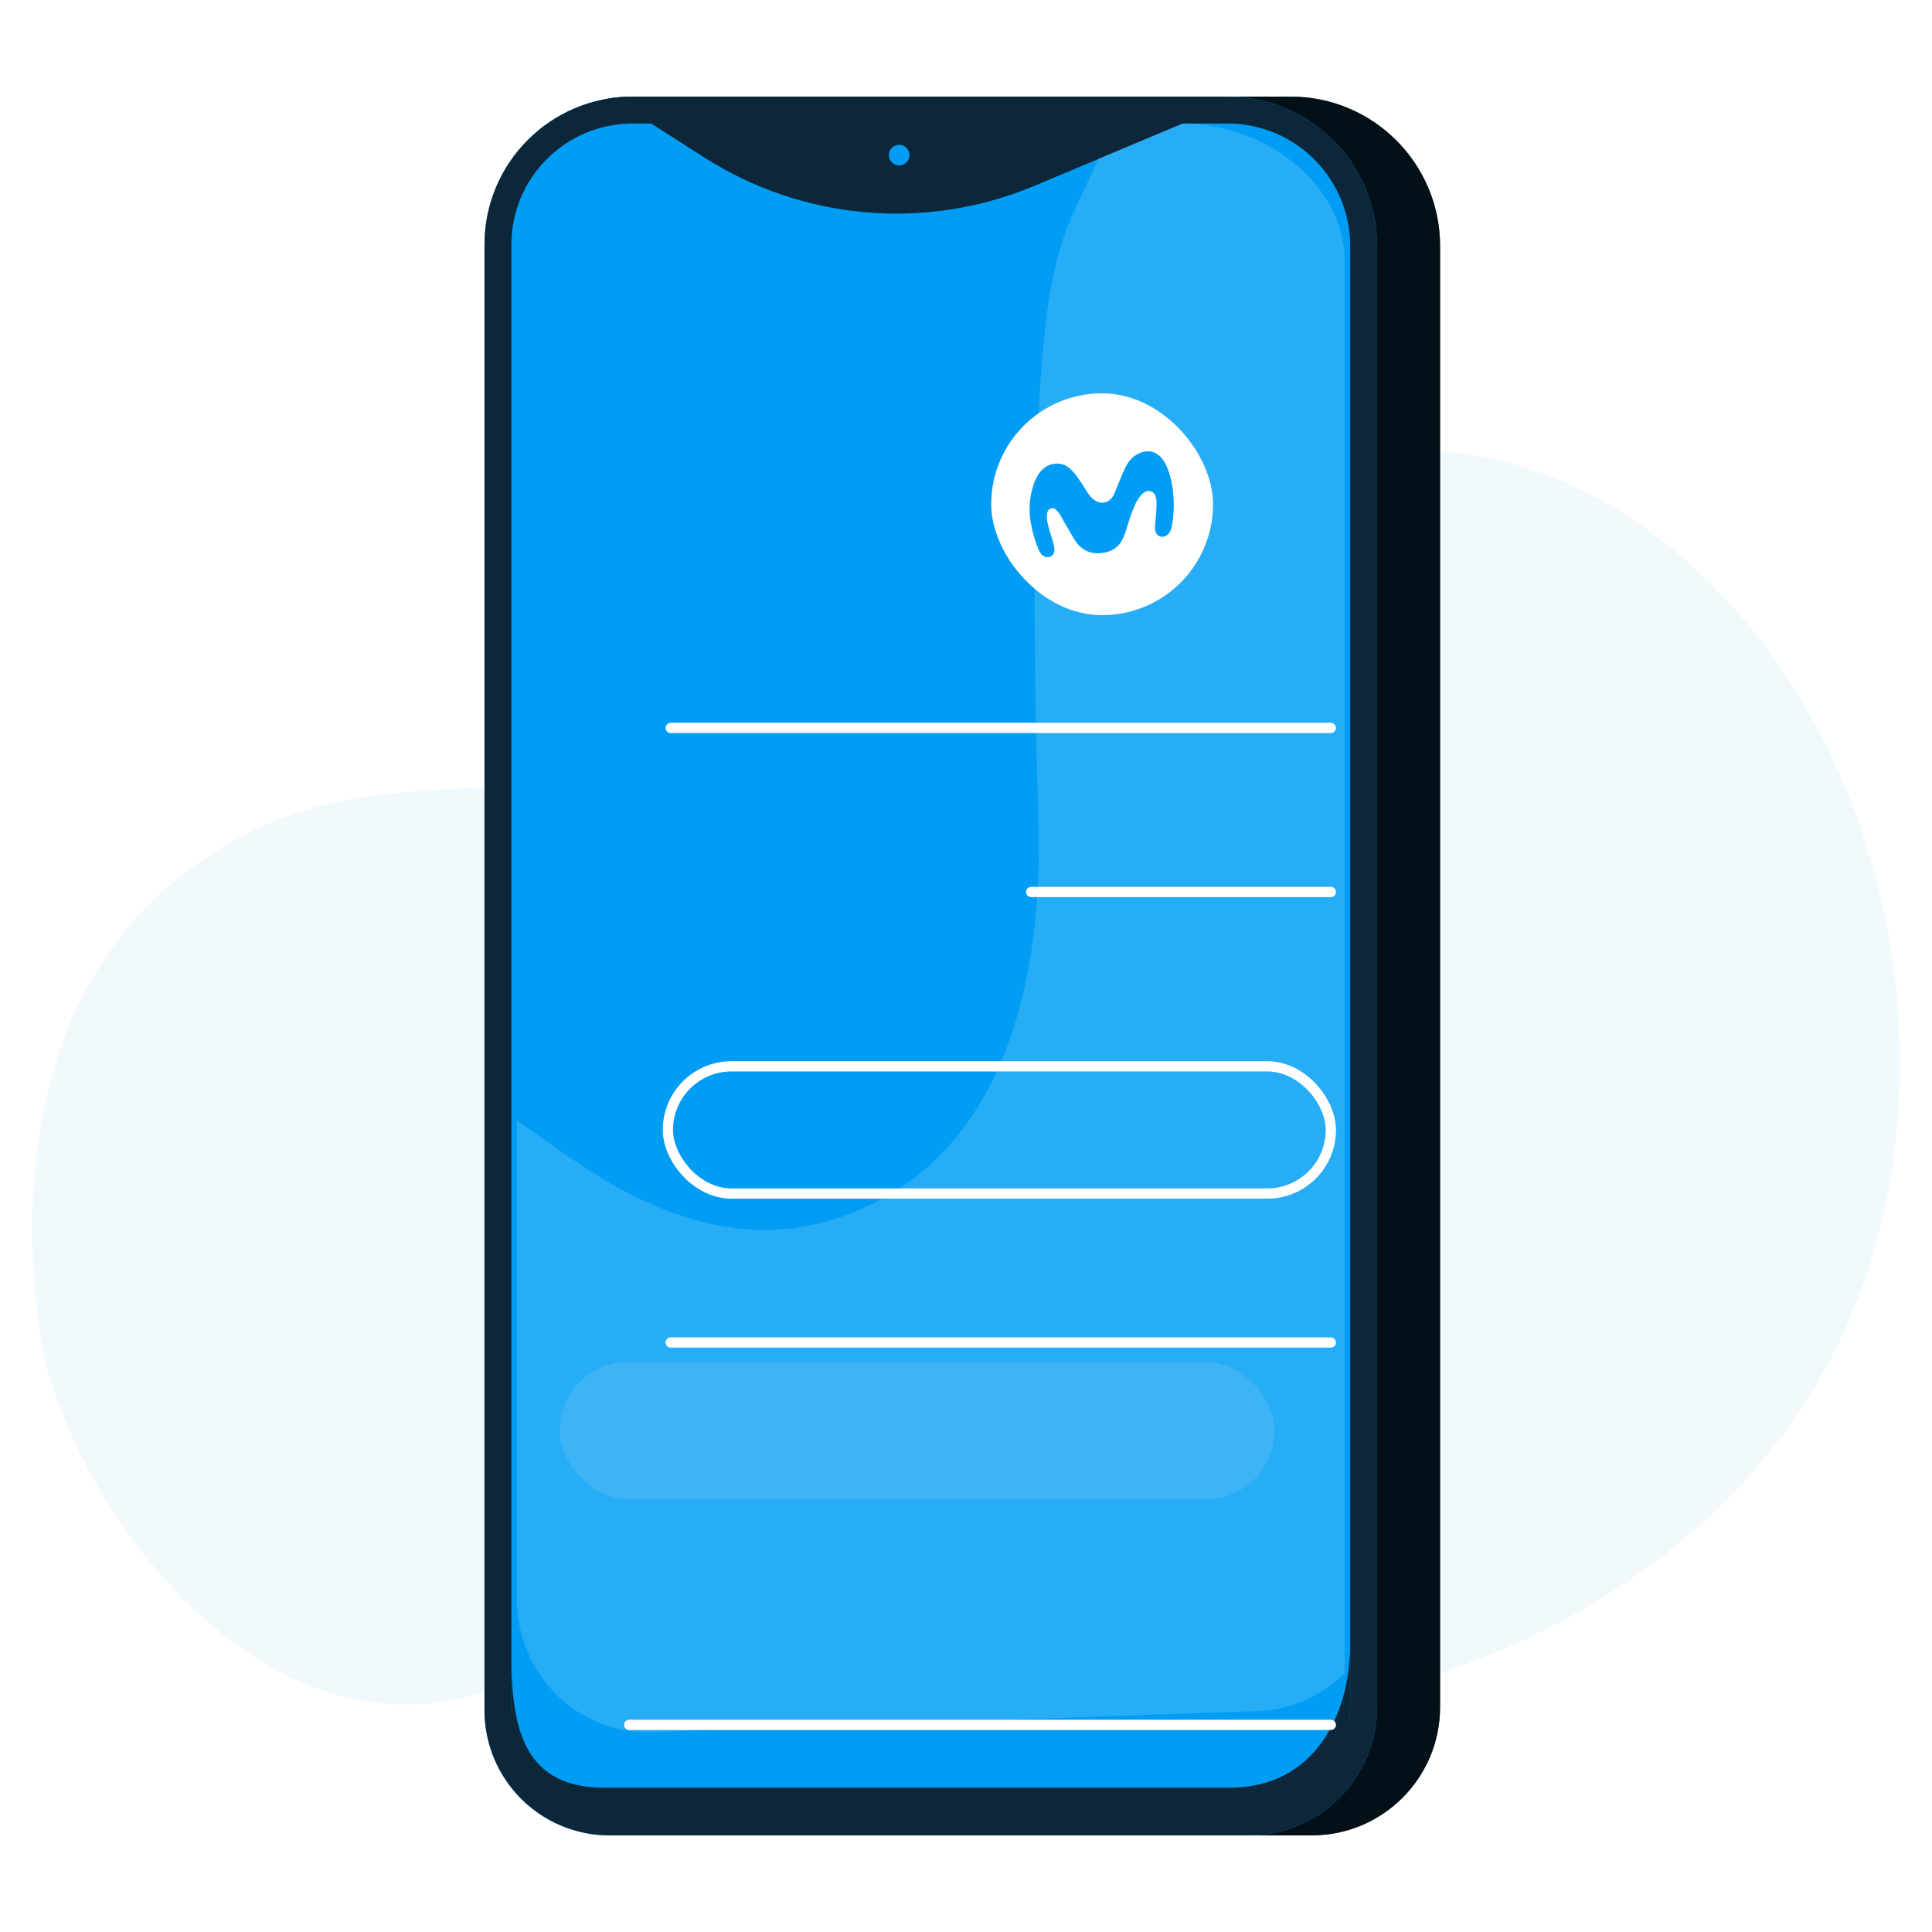
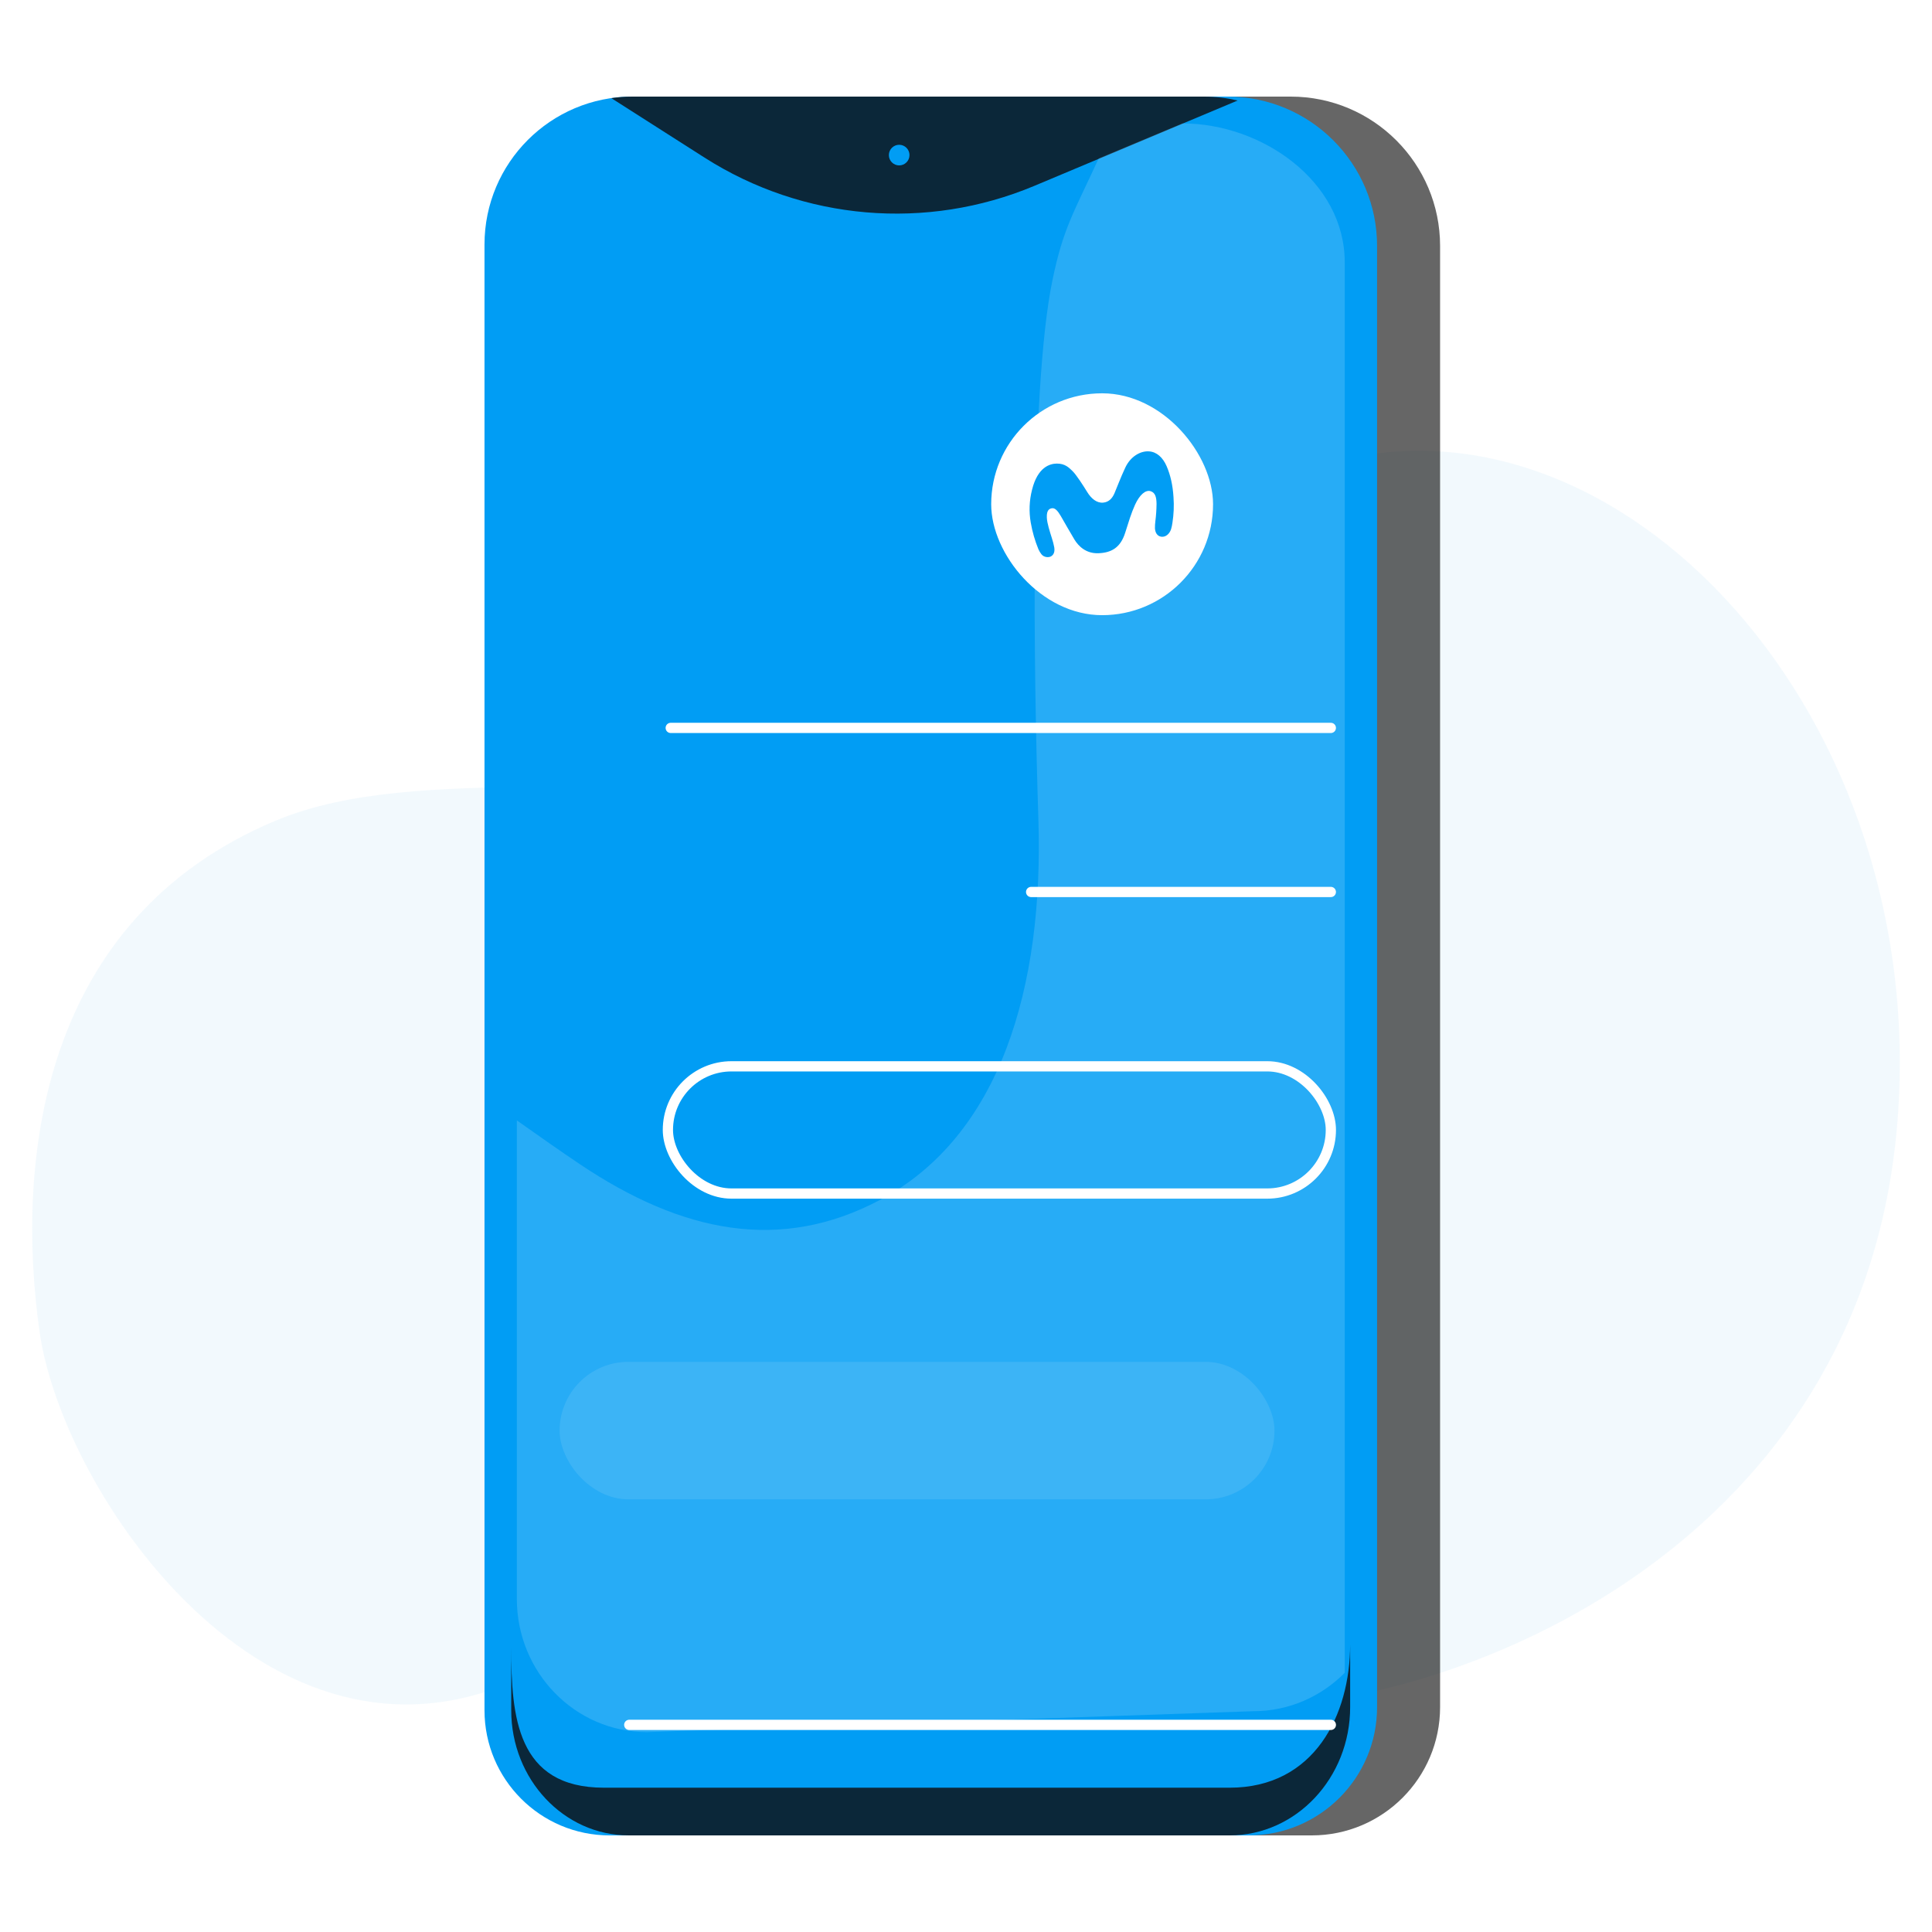
<svg xmlns="http://www.w3.org/2000/svg" width="80" height="80" viewBox="0 0 80 80" fill="none">
  <path opacity="0.5" d="M21.566 69.481C25.107 67.831 24.333 66.702 28.733 65.737C33.338 64.73 42.429 71.436 53.324 70.593C61.788 69.942 77.426 63.305 78.594 46.106C79.772 28.907 66.333 15.217 54.218 19.438C45.436 22.496 40.255 28.212 33.192 31.061C26.645 33.702 17.468 31.452 11.419 33.98C1.658 38.062 0.635 48.087 1.641 55.166C2.612 61.889 11.127 74.337 21.566 69.481Z" fill="#E6F5FD" />
-   <path d="M54.318 76H27.853C24.991 76 22.671 73.68 22.671 70.818V10.126C22.671 6.743 25.414 4 28.797 4H53.444C56.86 4 59.631 6.771 59.631 10.186V70.687C59.631 73.621 57.252 76 54.318 76Z" fill="#0B2739" />
  <path opacity="0.6" d="M54.318 76H27.853C24.991 76 22.671 73.68 22.671 70.818V10.126C22.671 6.743 25.414 4 28.797 4H53.444C56.86 4 59.631 6.771 59.631 10.186V70.687C59.631 73.621 57.252 76 54.318 76Z" fill="black" />
  <path d="M51.709 76H25.244C22.382 76 20.062 73.68 20.062 70.818V10.126C20.062 6.743 22.805 4 26.188 4H50.836C54.252 4 57.022 6.771 57.022 10.186V70.687C57.022 73.621 54.643 76 51.709 76Z" fill="#019DF4" />
  <path d="M25.008 74.025H50.914C54.423 74.025 55.907 71.019 55.907 68.084V70.687C55.907 73.621 53.67 76 50.914 76H26.04C23.351 76 21.169 73.68 21.169 70.818V68.215C21.169 71.077 21.399 74.025 25.008 74.025Z" fill="#0B2739" />
-   <path d="M26.188 5.115C23.425 5.115 21.175 7.363 21.175 10.128V70.822C21.175 73.064 23 74.889 25.242 74.889H51.709C54.025 74.889 55.909 73.005 55.909 70.689V10.186C55.909 7.391 53.633 5.115 50.838 5.115H26.188V5.115ZM26.188 4H50.836C54.252 4 57.022 6.771 57.022 10.186V70.687C57.022 73.621 54.643 76 51.709 76H25.244C22.382 76 20.062 73.68 20.062 70.818V10.126C20.062 6.743 22.805 4 26.188 4Z" fill="#0B2739" />
  <path d="M26.187 4H49.864C50.342 4 50.804 4.058 51.248 4.162L42.832 7.695C38.363 9.57 33.261 9.134 29.174 6.527L25.314 4.064C25.6 4.021 25.893 4 26.187 4Z" fill="#0B2739" />
  <path d="M37.233 6.849C36.997 6.849 36.806 6.658 36.806 6.422C36.806 6.186 36.997 5.995 37.233 5.995C37.468 5.995 37.66 6.186 37.66 6.422C37.66 6.658 37.468 6.849 37.233 6.849Z" fill="#019DF4" />
  <g filter="url(#filter0_d_119_1837)">
    <line x1="23.511" y1="68.878" x2="52.563" y2="68.878" stroke="white" stroke-width="0.424" stroke-linecap="round" stroke-linejoin="round" />
  </g>
  <g filter="url(#filter1_d_119_1837)">
    <rect x="25.111" y="41.609" width="27.452" height="5.268" rx="2.634" stroke="white" stroke-width="0.424" />
  </g>
  <rect x="23.172" y="56.392" width="29.602" height="5.692" rx="2.846" fill="white" fill-opacity="0.1" />
  <g filter="url(#filter2_d_119_1837)">
    <line x1="25.228" y1="27.596" x2="52.562" y2="27.596" stroke="white" stroke-width="0.424" stroke-linecap="round" stroke-linejoin="round" />
  </g>
  <g filter="url(#filter3_d_119_1837)">
-     <line x1="25.228" y1="53.045" x2="52.562" y2="53.045" stroke="white" stroke-width="0.424" stroke-linecap="round" stroke-linejoin="round" />
-   </g>
+     </g>
  <g filter="url(#filter4_d_119_1837)">
    <line x1="40.152" y1="34.39" x2="52.562" y2="34.39" stroke="white" stroke-width="0.424" stroke-linecap="round" stroke-linejoin="round" />
  </g>
  <path opacity="0.15" d="M36.421 49.696C41.424 47.052 43.224 40.865 42.997 33.92C42.8 27.864 42.625 16.202 43.58 11.601C44.025 9.458 44.422 8.886 45.494 6.559L48.958 5.11C52.245 5.11 55.683 7.498 55.683 10.864V69.267C54.71 70.25 53.375 70.857 51.901 70.857L26.79 71.724C23.813 71.724 21.401 69.252 21.401 66.205V46.393C22.369 47.078 23.24 47.689 23.997 48.197C28.26 51.064 32.329 51.857 36.421 49.696Z" fill="white" />
  <g filter="url(#filter5_d_119_1837)">
    <rect x="43.588" y="13.741" width="9.187" height="9.187" rx="4.594" fill="white" />
    <path d="M46.299 16.651C46.023 16.655 45.512 16.791 45.279 17.738C45.165 18.181 45.147 18.643 45.226 19.093C45.291 19.472 45.398 19.842 45.544 20.198C45.577 20.272 45.618 20.341 45.668 20.405C45.782 20.548 45.971 20.539 46.05 20.5C46.137 20.458 46.237 20.355 46.2 20.122C46.176 19.996 46.144 19.873 46.105 19.752C46.018 19.47 45.902 19.129 45.892 18.887C45.879 18.563 46.007 18.521 46.093 18.502C46.236 18.471 46.356 18.628 46.471 18.824C46.607 19.058 46.841 19.474 47.032 19.791C47.204 20.077 47.522 20.384 48.032 20.363C48.553 20.342 48.936 20.144 49.134 19.523C49.282 19.058 49.383 18.711 49.545 18.355C49.731 17.946 49.98 17.727 50.189 17.794C50.384 17.855 50.432 18.044 50.435 18.322C50.432 18.562 50.416 18.801 50.386 19.038C50.373 19.137 50.368 19.237 50.369 19.336C50.381 19.495 50.45 19.653 50.63 19.679C50.821 19.705 50.975 19.553 51.036 19.37C51.061 19.284 51.08 19.197 51.092 19.108C51.148 18.754 51.163 18.395 51.137 18.038C51.108 17.562 51.014 17.129 50.851 16.755C50.693 16.395 50.442 16.165 50.121 16.145C49.765 16.122 49.357 16.357 49.143 16.813C48.945 17.232 48.787 17.664 48.691 17.884C48.595 18.104 48.451 18.244 48.231 18.267C47.963 18.295 47.731 18.102 47.562 17.825C47.414 17.584 47.121 17.126 46.965 16.971C46.817 16.827 46.651 16.645 46.299 16.651Z" fill="#019DF4" />
  </g>
  <defs>
    <filter id="filter0_d_119_1837" x="22.026" y="67.393" width="37.113" height="8.06" filterUnits="userSpaceOnUse" color-interpolation-filters="sRGB">
      <feFlood flood-opacity="0" result="BackgroundImageFix" />
      <feColorMatrix in="SourceAlpha" type="matrix" values="0 0 0 0 0 0 0 0 0 0 0 0 0 0 0 0 0 0 127 0" result="hardAlpha" />
      <feOffset dx="2.545" dy="2.545" />
      <feGaussianBlur stdDeviation="1.909" />
      <feColorMatrix type="matrix" values="0 0 0 0 0 0 0 0 0 0.318 0 0 0 0 0.692 0 0 0 0.4 0" />
      <feBlend mode="normal" in2="BackgroundImageFix" result="effect1_dropShadow_119_1837" />
      <feBlend mode="normal" in="SourceGraphic" in2="effect1_dropShadow_119_1837" result="shape" />
    </filter>
    <filter id="filter1_d_119_1837" x="23.626" y="40.124" width="35.512" height="13.328" filterUnits="userSpaceOnUse" color-interpolation-filters="sRGB">
      <feFlood flood-opacity="0" result="BackgroundImageFix" />
      <feColorMatrix in="SourceAlpha" type="matrix" values="0 0 0 0 0 0 0 0 0 0 0 0 0 0 0 0 0 0 127 0" result="hardAlpha" />
      <feOffset dx="2.545" dy="2.545" />
      <feGaussianBlur stdDeviation="1.909" />
      <feColorMatrix type="matrix" values="0 0 0 0 0 0 0 0 0 0.318 0 0 0 0 0.692 0 0 0 0.4 0" />
      <feBlend mode="normal" in2="BackgroundImageFix" result="effect1_dropShadow_119_1837" />
      <feBlend mode="normal" in="SourceGraphic" in2="effect1_dropShadow_119_1837" result="shape" />
    </filter>
    <filter id="filter2_d_119_1837" x="23.743" y="26.111" width="35.395" height="8.06" filterUnits="userSpaceOnUse" color-interpolation-filters="sRGB">
      <feFlood flood-opacity="0" result="BackgroundImageFix" />
      <feColorMatrix in="SourceAlpha" type="matrix" values="0 0 0 0 0 0 0 0 0 0 0 0 0 0 0 0 0 0 127 0" result="hardAlpha" />
      <feOffset dx="2.545" dy="2.545" />
      <feGaussianBlur stdDeviation="1.909" />
      <feColorMatrix type="matrix" values="0 0 0 0 0 0 0 0 0 0.318 0 0 0 0 0.692 0 0 0 0.4 0" />
      <feBlend mode="normal" in2="BackgroundImageFix" result="effect1_dropShadow_119_1837" />
      <feBlend mode="normal" in="SourceGraphic" in2="effect1_dropShadow_119_1837" result="shape" />
    </filter>
    <filter id="filter3_d_119_1837" x="23.743" y="51.56" width="35.395" height="8.06" filterUnits="userSpaceOnUse" color-interpolation-filters="sRGB">
      <feFlood flood-opacity="0" result="BackgroundImageFix" />
      <feColorMatrix in="SourceAlpha" type="matrix" values="0 0 0 0 0 0 0 0 0 0 0 0 0 0 0 0 0 0 127 0" result="hardAlpha" />
      <feOffset dx="2.545" dy="2.545" />
      <feGaussianBlur stdDeviation="1.909" />
      <feColorMatrix type="matrix" values="0 0 0 0 0 0 0 0 0 0.318 0 0 0 0 0.692 0 0 0 0.4 0" />
      <feBlend mode="normal" in2="BackgroundImageFix" result="effect1_dropShadow_119_1837" />
      <feBlend mode="normal" in="SourceGraphic" in2="effect1_dropShadow_119_1837" result="shape" />
    </filter>
    <filter id="filter4_d_119_1837" x="38.667" y="32.906" width="20.471" height="8.06" filterUnits="userSpaceOnUse" color-interpolation-filters="sRGB">
      <feFlood flood-opacity="0" result="BackgroundImageFix" />
      <feColorMatrix in="SourceAlpha" type="matrix" values="0 0 0 0 0 0 0 0 0 0 0 0 0 0 0 0 0 0 127 0" result="hardAlpha" />
      <feOffset dx="2.545" dy="2.545" />
      <feGaussianBlur stdDeviation="1.909" />
      <feColorMatrix type="matrix" values="0 0 0 0 0 0 0 0 0 0.318 0 0 0 0 0.692 0 0 0 0.4 0" />
      <feBlend mode="normal" in2="BackgroundImageFix" result="effect1_dropShadow_119_1837" />
      <feBlend mode="normal" in="SourceGraphic" in2="effect1_dropShadow_119_1837" result="shape" />
    </filter>
    <filter id="filter5_d_119_1837" x="37.224" y="12.469" width="16.823" height="16.823" filterUnits="userSpaceOnUse" color-interpolation-filters="sRGB">
      <feFlood flood-opacity="0" result="BackgroundImageFix" />
      <feColorMatrix in="SourceAlpha" type="matrix" values="0 0 0 0 0 0 0 0 0 0 0 0 0 0 0 0 0 0 127 0" result="hardAlpha" />
      <feOffset dx="-2.545" dy="2.545" />
      <feGaussianBlur stdDeviation="1.909" />
      <feColorMatrix type="matrix" values="0 0 0 0 0 0 0 0 0 0.318 0 0 0 0 0.692 0 0 0 0.4 0" />
      <feBlend mode="normal" in2="BackgroundImageFix" result="effect1_dropShadow_119_1837" />
      <feBlend mode="normal" in="SourceGraphic" in2="effect1_dropShadow_119_1837" result="shape" />
    </filter>
  </defs>
</svg>